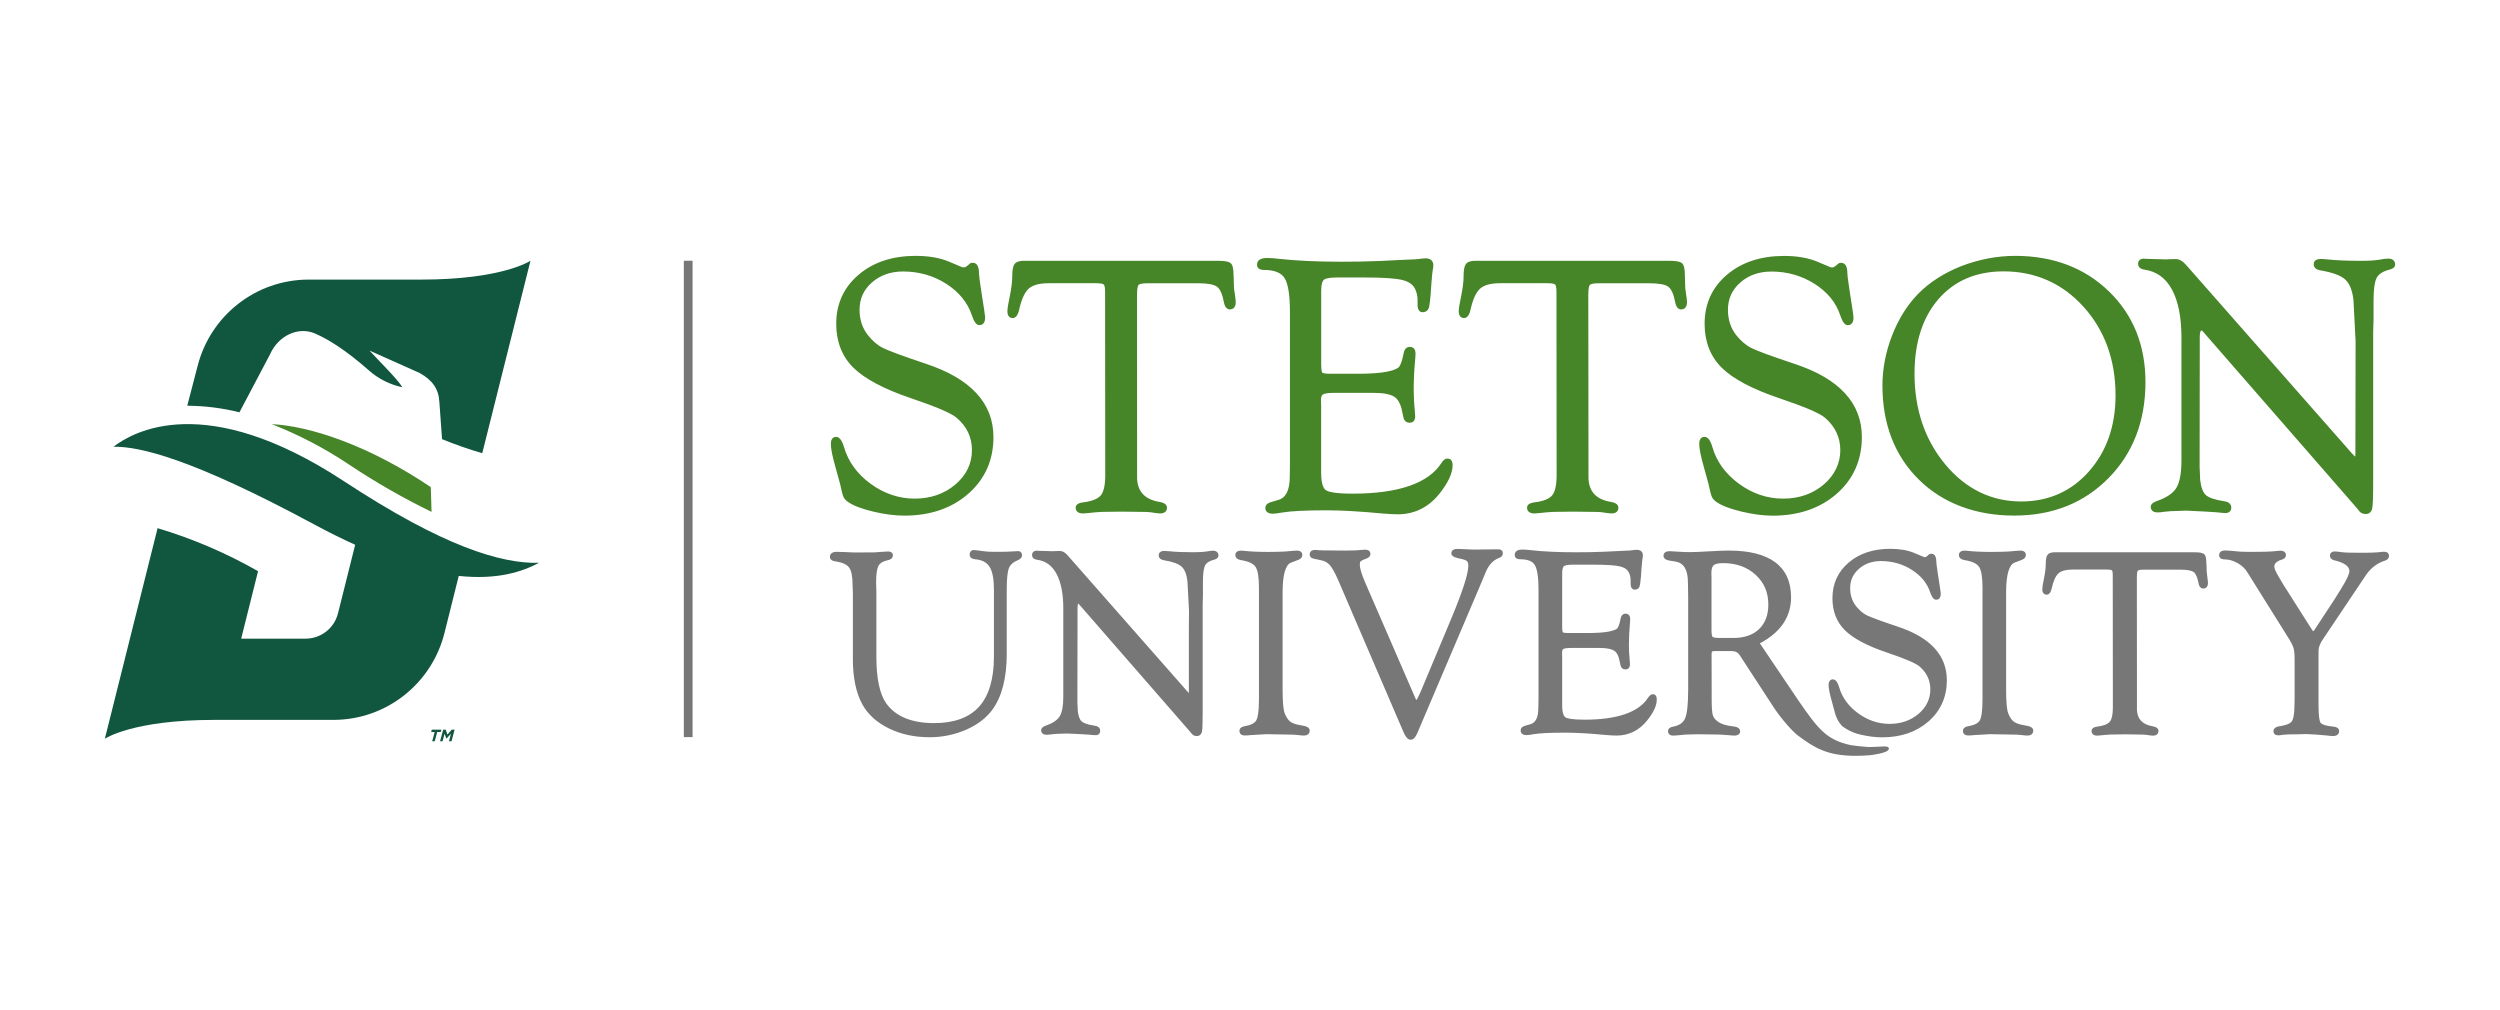
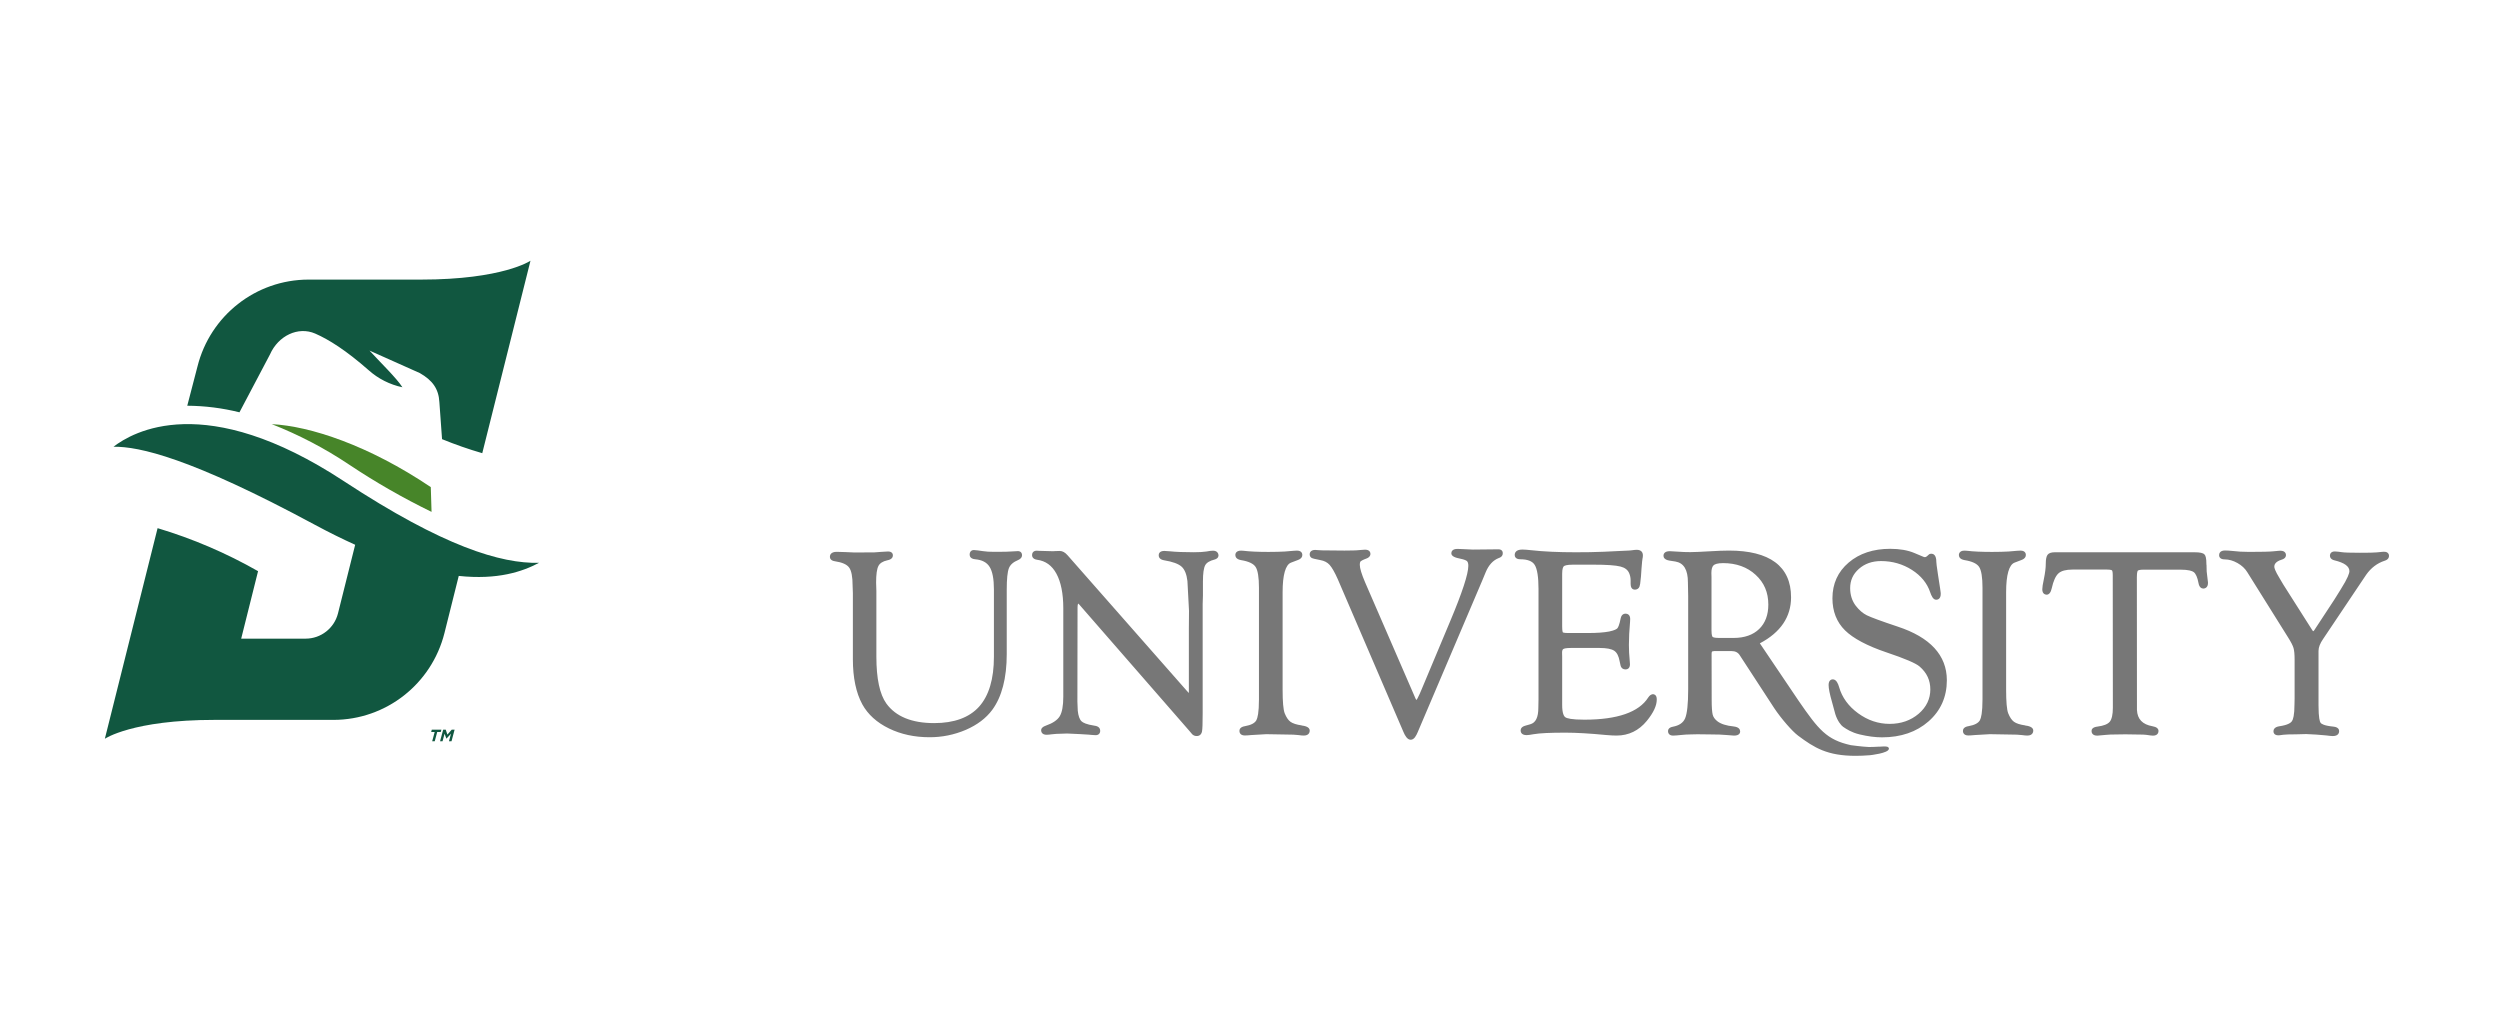
<svg xmlns="http://www.w3.org/2000/svg" width="240" height="97" viewBox="0 0 240 97" fill="none">
  <g clip-path="url(#clip0_5339_4214)">
-     <path d="M66.487 25.03H65.647V70.763H66.487V25.03Z" fill="#777777" />
+     <path d="M66.487 25.03H65.647V70.763V25.03Z" fill="#777777" />
    <path d="M41.429 49.142L41.356 46.763C35.397 42.752 29.769 40.901 26.086 40.718C28.698 41.742 31.195 43.047 33.528 44.611C36.058 46.299 38.699 47.812 41.431 49.142H41.429Z" fill="#478529" />
    <path d="M50.927 25.03C50.927 25.03 48.284 26.841 40.408 26.841H29.606C24.566 26.85 20.18 30.29 18.955 35.192L17.977 38.95C19.667 38.961 21.349 39.172 22.988 39.582L25.917 34.028C26.713 32.225 28.622 31.313 30.256 32.022C31.573 32.596 33.221 33.634 35.382 35.532C36.305 36.359 37.426 36.922 38.631 37.178C38.11 36.334 36.434 34.711 35.472 33.656L40.304 35.816C41.518 36.508 42.109 37.327 42.179 38.592L42.437 42.159C43.698 42.676 44.99 43.126 46.297 43.506L50.927 25.027V25.03ZM51.745 54.031C48.102 54.118 42.602 52.489 33.028 46.203C19.656 37.411 12.736 41.475 10.894 42.887C13.352 42.856 18.271 43.936 30.245 50.388C31.604 51.12 32.885 51.75 34.096 52.298L32.448 58.88C32.089 60.309 30.808 61.31 29.342 61.31H23.154L24.774 54.832C21.724 53.094 18.49 51.708 15.129 50.703L10.065 70.921C10.065 70.921 12.707 69.109 20.584 69.109H32.005C37.047 69.109 41.442 65.669 42.67 60.764L44.04 55.288C47.765 55.684 50.159 54.877 51.745 54.031ZM41.731 70.274H41.392L41.453 70.049H42.373L42.311 70.274H41.972L41.734 71.162H41.49L41.728 70.274H41.731ZM42.541 70.049H42.79L42.95 70.521L43.365 70.049H43.642L43.345 71.162H43.101L43.295 70.434L42.86 70.909H42.855L42.678 70.437L42.485 71.159H42.247L42.544 70.046L42.541 70.049Z" fill="#115740" />
    <path d="M97.706 52.906C97.961 52.906 98.115 53.057 98.115 53.302C98.115 53.437 98.051 53.629 97.745 53.761C97.283 53.952 96.989 54.208 96.857 54.54C96.717 54.891 96.647 55.586 96.647 56.601V62.792C96.647 65.096 96.176 66.898 95.254 68.15C94.662 68.949 93.81 69.593 92.72 70.065C91.616 70.538 90.427 70.78 89.228 70.774C87.795 70.774 86.489 70.493 85.337 69.93C84.18 69.368 83.319 68.589 82.784 67.618C82.181 66.513 81.876 65.056 81.876 63.293V56.933L81.85 56.224C81.85 55.37 81.738 54.782 81.514 54.481C81.298 54.185 80.844 53.983 80.158 53.882C79.732 53.823 79.67 53.586 79.67 53.449C79.67 53.311 79.734 52.976 80.32 52.976C80.53 52.976 80.816 52.984 81.186 53.001C81.567 53.027 81.842 53.038 82.013 53.038L83.922 53.029C83.986 53.029 84.157 53.018 84.603 52.979C84.92 52.953 85.135 52.942 85.253 52.942C85.685 52.942 85.718 53.229 85.718 53.313C85.718 53.485 85.623 53.71 85.172 53.792C84.751 53.887 84.466 54.067 84.331 54.329C84.18 54.616 84.107 55.153 84.107 55.926L84.132 56.745V63.048C84.132 65.149 84.457 66.662 85.093 67.543C85.996 68.788 87.537 69.418 89.676 69.418C91.593 69.418 93.042 68.89 93.987 67.846C94.934 66.794 95.416 65.183 95.416 63.051V56.582C95.416 55.581 95.276 54.846 94.996 54.41C94.727 53.983 94.27 53.747 93.608 53.688C93.151 53.643 93.087 53.387 93.087 53.24C93.087 52.973 93.244 52.804 93.493 52.804C93.715 52.816 93.978 52.849 94.34 52.906C94.64 52.956 95.015 52.976 95.442 52.976C96.358 52.976 96.93 52.965 97.134 52.939C97.44 52.92 97.625 52.908 97.701 52.908L97.706 52.906ZM116.449 52.866C116.883 52.866 116.959 53.162 116.976 53.288C116.984 53.404 116.945 53.614 116.6 53.716C116.14 53.831 115.838 54.011 115.703 54.258C115.557 54.52 115.482 55.043 115.482 55.811V57.164L115.456 57.994V68.468C115.456 69.43 115.437 70.006 115.392 70.223C115.336 70.499 115.154 70.659 114.893 70.659H114.862C114.711 70.659 114.565 70.597 114.456 70.493L114.17 70.155L103.547 57.965C103.53 57.952 103.522 57.952 103.502 57.952C103.502 57.957 103.444 58.022 103.444 58.34L103.43 67.357L103.466 68.232C103.516 68.724 103.643 69.07 103.83 69.247C103.965 69.374 104.287 69.548 105.058 69.663C105.546 69.719 105.619 69.995 105.619 70.155C105.619 70.417 105.453 70.577 105.178 70.577C105.052 70.577 104.923 70.566 104.783 70.552C104.727 70.543 104.528 70.521 103.713 70.476L102.44 70.417L101.868 70.437C101.566 70.437 101.263 70.456 100.963 70.493C100.8 70.518 100.641 70.532 100.475 70.538C100.041 70.538 99.96 70.265 99.951 70.147C99.934 69.925 100.091 69.764 100.416 69.655C101.067 69.427 101.512 69.126 101.734 68.76C101.961 68.383 102.076 67.756 102.076 66.896V58.39C102.076 56.984 101.849 55.867 101.414 55.069C100.985 54.284 100.377 53.848 99.567 53.738C99.141 53.679 99.077 53.426 99.077 53.28C99.077 53.083 99.197 52.866 99.528 52.866C99.573 52.866 99.643 52.872 99.744 52.88L101.081 52.917L101.266 52.906C101.47 52.894 101.627 52.892 101.737 52.892C101.997 52.892 102.252 53.032 102.493 53.313L113.954 66.341C114.033 66.431 114.089 66.488 114.131 66.527V60.334L114.145 58.643L113.993 55.78C113.918 55.13 113.727 54.661 113.433 54.399C113.133 54.126 112.567 53.921 111.746 53.786C111.3 53.71 111.235 53.454 111.235 53.302C111.235 53.181 111.291 52.889 111.776 52.889C111.886 52.889 112.068 52.9 112.317 52.925C112.878 52.984 113.649 53.015 114.607 53.015C115.106 53.015 115.513 52.99 115.812 52.945C116.093 52.889 116.303 52.866 116.46 52.866H116.449ZM124.961 69.638C124.47 69.568 124.109 69.452 123.885 69.292C123.669 69.134 123.484 68.859 123.33 68.474C123.195 68.122 123.131 67.362 123.131 66.218V56.843C123.131 55.195 123.411 54.214 123.935 54.014L124.577 53.769C124.944 53.643 125.023 53.432 125.023 53.271C125.023 53.176 124.986 52.858 124.507 52.858C124.456 52.858 124.347 52.864 124.182 52.875L123.349 52.945C122.915 52.97 122.388 52.984 121.777 52.984C120.779 52.984 119.975 52.948 119.378 52.875C119.041 52.838 118.831 52.869 118.702 53.004C118.621 53.086 118.584 53.201 118.596 53.316C118.607 53.482 118.708 53.693 119.142 53.772C119.86 53.887 120.331 54.109 120.535 54.422C120.751 54.748 120.86 55.423 120.86 56.419V67.14C120.86 68.417 120.726 68.929 120.611 69.143C120.457 69.424 120.09 69.61 119.521 69.711C119.081 69.781 118.985 69.998 118.985 70.167C118.985 70.268 119.022 70.605 119.501 70.605C119.666 70.605 119.871 70.591 120.106 70.566L121.564 70.482L123.372 70.513C123.983 70.513 124.417 70.532 124.669 70.569C124.868 70.6 125.034 70.614 125.168 70.614C125.69 70.614 125.734 70.251 125.734 70.141C125.74 69.756 125.174 69.674 124.964 69.649L124.961 69.638ZM143.841 52.734L141.391 52.759C141.271 52.759 140.901 52.745 140.29 52.709C140.166 52.7 140.043 52.695 139.92 52.695C139.423 52.695 139.339 52.945 139.328 53.097C139.309 53.418 139.763 53.55 140.155 53.626C140.612 53.716 140.777 53.817 140.831 53.868C140.915 53.944 140.959 54.098 140.959 54.32C140.959 55.099 140.374 56.888 139.213 59.648L136.483 66.162L136.284 66.626C136.125 66.983 136.029 67.138 135.979 67.205C135.92 67.126 135.872 67.039 135.839 66.943L131.051 55.907C130.715 55.122 130.541 54.554 130.541 54.222C130.541 54 130.592 53.921 130.62 53.89C130.651 53.859 130.771 53.769 131.2 53.609C131.5 53.493 131.562 53.308 131.562 53.176C131.562 53.08 131.525 52.768 131.046 52.768C130.976 52.768 130.855 52.779 130.681 52.793C130.331 52.83 130.07 52.844 129.897 52.844L129.064 52.855L127.879 52.844C127.021 52.844 126.732 52.83 126.637 52.819C126.511 52.807 126.385 52.799 126.256 52.793C125.771 52.793 125.729 53.119 125.729 53.215C125.729 53.381 125.807 53.51 125.95 53.578C126.015 53.609 126.166 53.657 126.758 53.769C127.127 53.834 127.43 53.991 127.64 54.225C127.867 54.478 128.131 54.939 128.422 55.592L134.737 70.282C134.872 70.6 135.093 71.016 135.429 71.016C135.766 71.016 135.965 70.603 136.097 70.296L142.294 55.735L142.63 54.925C142.916 54.236 143.342 53.778 143.883 53.572C144.197 53.465 144.264 53.277 144.264 53.136C144.284 52.886 144.118 52.734 143.852 52.734H143.841ZM158.645 66.651C158.494 66.665 158.359 66.766 158.231 66.957C157.339 68.369 155.274 69.089 152.095 69.089C150.865 69.089 150.422 68.963 150.273 68.856C150.133 68.76 149.968 68.476 149.968 67.675V63.062L149.959 62.654C149.959 62.474 149.999 62.353 150.08 62.305C150.142 62.269 150.315 62.204 150.8 62.204H153.55C154.225 62.204 154.702 62.294 154.968 62.474C155.223 62.646 155.4 62.986 155.489 63.498L155.565 63.847C155.615 64.114 155.795 64.263 156.056 64.263C156.156 64.263 156.476 64.229 156.476 63.776C156.476 63.7 156.465 63.571 156.451 63.4C156.4 62.904 156.375 62.404 156.375 61.906C156.375 61.254 156.411 60.514 156.484 59.709C156.496 59.58 156.498 59.481 156.498 59.422C156.498 58.964 156.182 58.916 156.058 58.911C155.943 58.911 155.669 58.95 155.587 59.352C155.453 60.03 155.332 60.247 155.265 60.317C155.206 60.382 155.027 60.511 154.489 60.623C153.998 60.719 153.312 60.77 152.454 60.77H150.537C150.122 60.77 150.032 60.708 150.032 60.708C150.027 60.699 149.968 60.601 149.968 60.128V55.083C149.968 54.576 150.069 54.41 150.128 54.36C150.192 54.303 150.394 54.208 151.01 54.208H152.964C154.225 54.208 155.103 54.267 155.568 54.388C155.999 54.498 156.269 54.709 156.406 55.038C156.496 55.254 156.54 55.49 156.54 55.73V56.056C156.54 56.216 156.566 56.337 156.619 56.427C156.689 56.542 156.804 56.607 156.964 56.607C157.179 56.596 157.334 56.486 157.398 56.295C157.429 56.205 157.477 56.014 157.533 55.344L157.583 54.61C157.634 53.941 157.662 53.71 157.678 53.64C157.704 53.536 157.718 53.426 157.718 53.319C157.718 52.976 157.502 52.782 157.132 52.782C157.017 52.782 156.84 52.796 156.605 52.833C156.535 52.841 156.33 52.864 155.728 52.883L153.959 52.968C153.065 53.004 152.171 53.021 151.274 53.018C149.617 53.018 148.185 52.953 147.005 52.821C146.649 52.782 146.363 52.757 146.15 52.757C145.508 52.757 145.413 53.083 145.413 53.28C145.413 53.404 145.469 53.69 145.954 53.69C146.641 53.69 147.106 53.87 147.33 54.228C147.571 54.61 147.697 55.389 147.697 56.545V67.126L147.681 67.945C147.681 68.864 147.431 69.382 146.91 69.528L146.439 69.663C146.063 69.764 145.982 69.97 145.982 70.124C145.982 70.26 146.038 70.572 146.56 70.572C146.691 70.572 146.91 70.541 147.235 70.482C147.821 70.38 148.849 70.335 150.284 70.335C151.31 70.335 152.633 70.411 154.206 70.563C154.618 70.6 154.948 70.614 155.192 70.614C156.353 70.614 157.331 70.136 158.096 69.202C158.738 68.412 159.049 67.745 159.049 67.154C159.06 66.673 158.763 66.642 158.637 66.637L158.645 66.651ZM180.404 71.683C180.88 71.657 181.16 71.624 181.275 71.747L181.331 71.804V71.894C181.301 72.31 179.529 72.501 179.512 72.501C179.028 72.54 178.565 72.56 178.145 72.56C175.426 72.56 174.187 71.795 172.62 70.625C172.043 70.198 170.967 68.952 170.316 67.967L167.037 62.935C166.866 62.643 166.603 62.502 166.216 62.502H164.557L164.357 62.542C164.332 62.573 164.313 62.648 164.313 62.778L164.321 67.191C164.321 67.894 164.357 68.372 164.422 68.623C164.481 68.847 164.632 69.056 164.862 69.236C165.193 69.497 165.72 69.669 166.429 69.739C166.925 69.795 167.04 70.015 167.051 70.186C167.065 70.285 167.031 70.383 166.967 70.456C166.872 70.563 166.706 70.617 166.465 70.617C166.345 70.617 166.101 70.597 165.714 70.56C165.378 70.524 164.854 70.504 164.15 70.504L162.953 70.49L162.311 70.504C162.031 70.504 161.695 70.524 161.305 70.566C161.075 70.594 160.846 70.611 160.616 70.617C160.31 70.617 160.131 70.456 160.131 70.183C160.131 70.063 160.19 69.843 160.588 69.767C161.199 69.652 161.585 69.39 161.77 68.963C161.964 68.504 162.065 67.576 162.065 66.198V57.206L162.04 55.91C162.04 54.694 161.644 54.039 160.826 53.904L160.246 53.814C159.789 53.73 159.694 53.513 159.694 53.347C159.694 53.218 159.755 52.914 160.296 52.914C160.361 52.914 160.658 52.928 161.179 52.965C161.473 52.99 161.846 53.004 162.275 53.004C162.651 53.004 163.306 52.973 164.217 52.92C164.884 52.88 165.473 52.855 165.986 52.855C167.923 52.855 169.417 53.232 170.414 53.972C171.432 54.725 171.942 55.856 171.942 57.338C171.942 59.223 170.936 60.711 168.946 61.76L172.673 67.284C174.577 70.043 175.353 71.022 177.682 71.536C177.688 71.536 178.733 71.683 179.426 71.714C179.72 71.714 180.093 71.694 180.407 71.677L180.404 71.683ZM164.304 55.417V60.514C164.304 61.006 164.388 61.116 164.408 61.138C164.433 61.163 164.548 61.242 165.013 61.242H166.426C167.463 61.242 168.29 60.955 168.876 60.387C169.461 59.825 169.759 59.034 169.759 58.044C169.759 56.874 169.363 55.938 168.542 55.184C167.732 54.436 166.678 54.059 165.417 54.059C164.862 54.059 164.621 54.169 164.514 54.258C164.369 54.385 164.293 54.635 164.293 55.007L164.304 55.414V55.417ZM182.161 60.148C180.603 59.631 179.611 59.262 179.215 59.068C178.84 58.883 178.484 58.576 178.164 58.168C177.8 57.696 177.615 57.119 177.615 56.461C177.615 55.715 177.89 55.108 178.456 54.61C179.016 54.112 179.734 53.862 180.58 53.862C181.668 53.862 182.663 54.149 183.546 54.711C184.423 55.274 185.009 55.994 185.295 56.852C185.41 57.189 185.575 57.575 185.872 57.575C186.007 57.575 186.312 57.518 186.312 57.006C186.312 56.956 186.306 56.849 186.248 56.469L186.049 55.184C185.917 54.329 185.889 54.039 185.889 53.949C185.889 53.297 185.628 53.159 185.404 53.159C185.247 53.159 185.169 53.224 185.155 53.249L184.984 53.401C184.857 53.508 184.762 53.502 184.642 53.451L183.781 53.089C183.15 52.821 182.363 52.686 181.458 52.686C179.843 52.686 178.501 53.128 177.475 54.003C176.438 54.883 175.914 56.039 175.914 57.437C175.914 58.688 176.32 59.723 177.122 60.514C177.906 61.287 179.246 62.002 181.104 62.629C182.856 63.217 183.93 63.675 184.28 63.984C184.975 64.586 185.311 65.306 185.311 66.19C185.311 67.073 184.947 67.874 184.19 68.521C183.434 69.165 182.497 69.492 181.404 69.492C180.311 69.492 179.302 69.148 178.374 68.471C177.452 67.798 176.836 66.952 176.553 65.959C176.463 65.647 176.303 65.236 175.961 65.216C175.835 65.216 175.546 65.273 175.546 65.759C175.546 66.097 175.656 66.634 175.877 67.407L176.124 68.313C176.16 68.442 176.183 68.524 176.188 68.552C176.393 69.21 176.749 69.644 176.934 69.77C177.29 70.012 177.735 70.313 178.526 70.504C179.302 70.69 180.028 70.785 180.678 70.785C182.481 70.785 183.986 70.268 185.14 69.253C186.306 68.232 186.898 66.898 186.898 65.298C186.892 62.904 185.3 61.18 182.169 60.151L182.161 60.148ZM194.418 69.638C193.927 69.568 193.566 69.452 193.342 69.292C193.126 69.134 192.941 68.859 192.787 68.474C192.652 68.122 192.588 67.362 192.588 66.218V56.843C192.588 55.195 192.868 54.214 193.395 54.014L194.037 53.769C194.401 53.643 194.482 53.432 194.482 53.271C194.482 53.176 194.446 52.858 193.967 52.858C193.916 52.858 193.807 52.864 193.641 52.875L192.809 52.945C192.375 52.97 191.848 52.984 191.237 52.984C190.239 52.984 189.434 52.948 188.837 52.875C188.495 52.838 188.285 52.869 188.162 53.004C188.083 53.089 188.044 53.201 188.055 53.316C188.067 53.482 188.165 53.693 188.602 53.772C189.32 53.887 189.79 54.109 189.995 54.422C190.211 54.748 190.32 55.423 190.32 56.419V67.14C190.32 68.417 190.186 68.929 190.071 69.143C189.914 69.424 189.549 69.61 188.978 69.711C188.538 69.781 188.442 69.998 188.442 70.167C188.442 70.268 188.476 70.605 188.958 70.605C189.123 70.605 189.328 70.591 189.563 70.566L191.021 70.482L192.829 70.513C193.44 70.513 193.874 70.532 194.126 70.569C194.325 70.6 194.494 70.614 194.628 70.614C195.149 70.614 195.194 70.251 195.194 70.141C195.2 69.756 194.634 69.674 194.423 69.649L194.418 69.638ZM211.818 54.228C211.818 53.519 211.723 53.319 211.627 53.224C211.493 53.083 211.196 53.018 210.671 53.018H197.254C196.91 53.018 196.677 53.102 196.559 53.269C196.45 53.426 196.394 53.696 196.394 54.129C196.394 54.506 196.335 54.993 196.214 55.578C196.108 56.059 196.06 56.385 196.06 56.573C196.06 57.015 196.335 57.08 196.47 57.091C196.705 57.091 196.876 56.886 196.966 56.478C197.123 55.769 197.341 55.288 197.616 55.04C197.885 54.798 198.336 54.678 198.964 54.678H202.266C202.655 54.678 202.742 54.748 202.748 54.754C202.756 54.759 202.824 54.832 202.824 55.206L202.835 67.939C202.835 68.592 202.734 69.044 202.538 69.286C202.341 69.523 201.946 69.677 201.355 69.753C200.884 69.809 200.789 70.015 200.789 70.175C200.789 70.31 200.845 70.622 201.341 70.622C201.4 70.622 201.545 70.611 202.196 70.546C202.431 70.521 202.723 70.51 203.067 70.51L204.04 70.496L204.951 70.51C205.671 70.51 205.949 70.529 206.047 70.546C206.366 70.597 206.579 70.622 206.689 70.622C207.174 70.622 207.216 70.279 207.216 70.175C207.216 69.939 207.019 69.784 206.635 69.719C205.674 69.548 205.186 69.036 205.147 68.15L205.139 55.395C205.139 54.903 205.217 54.796 205.234 54.782C205.248 54.768 205.349 54.686 205.795 54.686H209.295C210.111 54.686 210.453 54.813 210.599 54.922C210.798 55.074 210.955 55.429 211.055 55.969C211.134 56.405 211.35 56.503 211.54 56.503H211.546C211.675 56.492 211.986 56.413 211.966 55.915C211.95 55.704 211.924 55.493 211.891 55.282C211.846 55.06 211.826 54.714 211.826 54.236L211.818 54.228ZM228.825 52.965C228.697 52.976 228.475 52.996 228.158 53.029C227.934 53.055 227.393 53.066 226.55 53.066C225.639 53.066 225.056 53.046 224.826 53.01C224.599 52.973 224.369 52.951 224.139 52.939C223.727 52.939 223.679 53.232 223.674 53.322C223.668 53.457 223.716 53.699 224.111 53.794C225.061 54.022 225.543 54.368 225.543 54.83C225.543 55.024 225.398 55.488 224.702 56.593L224.097 57.563L222.174 60.494C222.124 60.57 222.079 60.595 222.065 60.595C222.065 60.595 222.034 60.584 221.981 60.5L219.201 56.123L218.845 55.521C218.399 54.793 218.334 54.514 218.334 54.41C218.334 54.295 218.334 53.944 219.041 53.727C219.383 53.626 219.453 53.432 219.453 53.291C219.453 53.19 219.411 52.869 218.917 52.869C218.887 52.869 218.797 52.869 218.242 52.925C217.911 52.962 217.129 52.982 215.924 52.982C215.341 52.982 214.78 52.951 214.256 52.886C214.038 52.861 213.819 52.847 213.6 52.847C213.09 52.847 213.034 53.164 213.034 53.299C213.034 53.42 213.09 53.702 213.57 53.702C213.97 53.702 214.38 53.817 214.792 54.048C215.204 54.278 215.529 54.579 215.747 54.942L219.649 61.18C219.929 61.622 220.106 61.965 220.176 62.201C220.246 62.432 220.282 62.809 220.282 63.326V67.056L220.271 67.599C220.271 68.659 220.137 69.081 220.022 69.241C219.915 69.396 219.615 69.607 218.814 69.722C218.323 69.798 218.253 70.054 218.253 70.206C218.253 70.296 218.29 70.591 218.718 70.591C218.769 70.591 218.878 70.586 219.215 70.535C219.414 70.51 219.826 70.496 220.431 70.496L221.392 70.47L222.373 70.521C222.769 70.546 223.068 70.572 223.276 70.597C223.632 70.642 223.848 70.662 223.946 70.662C224.498 70.662 224.557 70.33 224.557 70.189C224.557 70.049 224.487 69.804 224.01 69.756C223.102 69.666 222.847 69.489 222.777 69.39C222.701 69.284 222.578 68.932 222.578 67.717V62.48C222.578 62.142 222.729 61.76 223.018 61.343L227.155 55.173C227.62 54.514 228.212 54.067 228.91 53.837C229.271 53.727 229.344 53.524 229.344 53.375C229.355 53.274 229.294 52.937 228.828 52.973L228.825 52.965Z" fill="#777777" />
-     <path d="M88.862 34.916C93.179 36.334 95.371 38.699 95.371 41.962C95.371 44.164 94.561 45.992 92.96 47.396C91.368 48.794 89.303 49.502 86.814 49.502C85.917 49.502 84.922 49.373 83.843 49.117C82.747 48.855 81.959 48.56 81.443 48.209C81.208 48.054 81.048 47.877 80.967 47.691C80.891 47.52 80.788 47.117 80.647 46.451C80.502 45.928 80.359 45.404 80.216 44.881C79.91 43.821 79.762 43.076 79.762 42.614C79.762 42.001 80.118 41.937 80.266 41.937C80.692 41.956 80.897 42.505 81.023 42.915C81.424 44.307 82.284 45.494 83.576 46.44C84.868 47.385 86.298 47.868 87.814 47.868C89.331 47.868 90.665 47.41 91.721 46.507C92.772 45.607 93.305 44.507 93.305 43.225C93.305 41.942 92.814 40.958 91.847 40.114C91.351 39.681 89.863 39.042 87.425 38.218C84.86 37.349 83.013 36.367 81.931 35.304C80.835 34.224 80.277 32.801 80.277 31.088C80.277 29.173 80.998 27.589 82.422 26.377C83.834 25.171 85.678 24.563 87.901 24.563C89.154 24.563 90.225 24.749 91.096 25.114L92.29 25.618C92.475 25.697 92.641 25.702 92.831 25.542L93.072 25.337C93.112 25.272 93.229 25.227 93.378 25.227C93.664 25.227 93.983 25.407 93.983 26.251C93.983 26.436 94.059 27.016 94.207 27.975L94.482 29.758C94.561 30.287 94.572 30.433 94.572 30.498C94.572 31.142 94.191 31.212 94.025 31.212C93.739 31.212 93.515 30.917 93.294 30.256C92.893 29.049 92.072 28.039 90.844 27.249C89.611 26.459 88.215 26.062 86.696 26.062C85.505 26.062 84.499 26.419 83.705 27.117C82.904 27.823 82.517 28.681 82.517 29.735C82.517 30.666 82.778 31.476 83.293 32.143C83.745 32.722 84.243 33.147 84.776 33.409C85.317 33.679 86.693 34.188 88.857 34.911L88.862 34.916ZM118.43 26.644C118.43 25.68 118.295 25.412 118.18 25.297C118.009 25.117 117.614 25.035 116.905 25.035H98.302C97.846 25.035 97.546 25.142 97.391 25.356C97.246 25.556 97.176 25.924 97.176 26.506C97.176 27.035 97.092 27.713 96.921 28.526C96.781 29.19 96.71 29.637 96.71 29.893C96.71 30.43 97.01 30.526 97.212 30.537C97.652 30.537 97.79 29.938 97.837 29.738C98.059 28.742 98.367 28.059 98.759 27.707C99.143 27.364 99.785 27.19 100.668 27.19H105.245C105.775 27.19 105.921 27.274 105.963 27.317C105.993 27.348 106.089 27.477 106.089 27.992L106.103 45.644C106.103 46.569 105.957 47.213 105.677 47.553C105.396 47.891 104.83 48.121 103.992 48.225C103.513 48.282 103.266 48.456 103.266 48.737C103.266 48.903 103.331 49.291 103.961 49.291C104.082 49.291 104.466 49.255 105.139 49.185C105.464 49.148 105.876 49.134 106.352 49.134L107.698 49.117L108.964 49.134C109.769 49.134 110.287 49.148 110.492 49.185C110.932 49.255 111.218 49.291 111.369 49.291C111.963 49.291 112.031 48.906 112.031 48.74C112.031 48.448 111.776 48.256 111.28 48.178C109.906 47.939 109.217 47.205 109.161 45.936L109.155 28.25C109.155 27.575 109.262 27.395 109.306 27.35C109.351 27.305 109.522 27.193 110.139 27.193H114.991C115.913 27.193 116.538 27.302 116.84 27.53C117.135 27.753 117.356 28.256 117.496 29.024C117.603 29.586 117.863 29.707 118.099 29.707H118.104C118.309 29.688 118.651 29.572 118.631 28.965C118.62 28.788 118.587 28.506 118.525 28.101C118.46 27.8 118.435 27.314 118.435 26.65L118.43 26.644ZM138.932 44.015C138.742 44.029 138.571 44.161 138.405 44.406C137.158 46.386 134.28 47.39 129.846 47.39C128.122 47.39 127.502 47.21 127.281 47.053C127.076 46.912 126.83 46.504 126.83 45.359V38.972L126.813 38.404C126.813 38.128 126.877 37.943 127.015 37.861C127.124 37.796 127.396 37.715 128.052 37.715H131.864C132.811 37.715 133.486 37.844 133.868 38.1C134.238 38.348 134.49 38.84 134.619 39.568L134.725 40.052C134.784 40.395 135.006 40.581 135.342 40.581C135.499 40.581 135.858 40.519 135.858 39.973C135.858 39.861 135.846 39.692 135.821 39.456C135.751 38.767 135.715 38.072 135.715 37.38C135.715 36.466 135.765 35.439 135.872 34.334C135.886 34.154 135.891 34.022 135.891 33.943C135.891 33.386 135.541 33.305 135.35 33.299C135.174 33.299 134.863 33.369 134.764 33.856C134.585 34.761 134.414 35.102 134.305 35.228C134.198 35.349 133.915 35.524 133.192 35.676C132.505 35.811 131.55 35.881 130.358 35.881H127.699C127.043 35.881 126.942 35.78 126.942 35.774C126.931 35.766 126.835 35.639 126.835 34.925V27.918C126.835 27.224 126.97 26.956 127.085 26.864C127.205 26.757 127.519 26.639 128.346 26.639H131.051C132.808 26.639 134.03 26.723 134.683 26.895C135.3 27.055 135.695 27.361 135.891 27.828C136.02 28.141 136.087 28.473 136.087 28.819V29.271C136.087 29.477 136.124 29.64 136.194 29.755C136.278 29.896 136.404 29.991 136.609 29.972C136.881 29.958 137.071 29.82 137.155 29.586C137.195 29.471 137.262 29.209 137.34 28.284L137.41 27.269C137.466 26.521 137.511 26.062 137.545 25.913C137.579 25.736 137.601 25.598 137.601 25.477C137.601 25.044 137.329 24.799 136.855 24.799C136.701 24.799 136.466 24.825 136.138 24.87C136.037 24.884 135.743 24.909 134.91 24.934L132.452 25.055C131.213 25.106 129.972 25.128 128.73 25.125C126.437 25.125 124.442 25.03 122.81 24.85C122.421 24.799 122.026 24.771 121.633 24.765C120.843 24.765 120.675 25.117 120.675 25.418C120.675 25.604 120.764 25.916 121.35 25.916C122.328 25.916 122.993 26.177 123.318 26.695C123.662 27.238 123.833 28.329 123.833 29.941V44.608L123.819 45.739C123.819 47.053 123.455 47.789 122.704 47.998L122.054 48.189C121.574 48.316 121.473 48.571 121.473 48.768C121.473 48.974 121.569 49.317 122.205 49.317C122.382 49.317 122.681 49.277 123.13 49.196C123.946 49.061 125.369 48.99 127.368 48.99C128.797 48.99 130.628 49.097 132.814 49.303C133.38 49.348 133.84 49.373 134.176 49.373C135.768 49.373 137.102 48.723 138.148 47.444C139.008 46.378 139.451 45.441 139.451 44.654C139.445 44.085 139.126 44.015 138.935 44.026L138.932 44.015ZM161.756 26.644C161.756 25.68 161.621 25.412 161.506 25.297C161.33 25.117 160.94 25.035 160.228 25.035H141.631C141.175 25.035 140.875 25.142 140.721 25.356C140.575 25.556 140.505 25.924 140.505 26.506C140.505 27.035 140.421 27.713 140.25 28.526C140.11 29.19 140.039 29.637 140.039 29.893C140.039 30.45 140.376 30.531 140.544 30.537C140.984 30.537 141.121 29.938 141.169 29.738C141.39 28.742 141.699 28.059 142.091 27.707C142.475 27.364 143.117 27.19 144 27.19H148.577C149.109 27.19 149.252 27.274 149.294 27.317C149.325 27.348 149.421 27.477 149.421 27.992L149.435 45.644C149.435 46.569 149.289 47.213 149.008 47.553C148.728 47.891 148.162 48.121 147.324 48.225C146.845 48.282 146.598 48.456 146.598 48.737C146.598 48.903 146.663 49.291 147.293 49.291C147.414 49.291 147.798 49.255 148.47 49.185C148.795 49.148 149.207 49.134 149.684 49.134L151.032 49.117L152.299 49.134C153.103 49.134 153.622 49.148 153.827 49.185C154.267 49.255 154.552 49.291 154.704 49.291C155.301 49.291 155.365 48.906 155.365 48.74C155.365 48.448 155.113 48.256 154.614 48.178C153.241 47.939 152.551 47.205 152.495 45.936L152.478 28.25C152.478 27.575 152.585 27.395 152.63 27.35C152.675 27.305 152.846 27.193 153.459 27.193H158.314C159.236 27.193 159.855 27.302 160.164 27.53C160.458 27.753 160.679 28.256 160.82 29.024C160.926 29.586 161.201 29.721 161.425 29.707C161.63 29.688 161.966 29.572 161.952 28.965C161.941 28.788 161.907 28.506 161.845 28.101C161.787 27.806 161.756 27.314 161.756 26.65V26.644ZM172.233 34.916C170.069 34.193 168.69 33.69 168.141 33.414C167.608 33.147 167.109 32.72 166.658 32.149C166.142 31.479 165.882 30.672 165.882 29.741C165.882 28.686 166.271 27.831 167.07 27.122C167.866 26.419 168.869 26.068 170.061 26.068C171.577 26.068 172.976 26.47 174.209 27.255C175.436 28.039 176.263 29.049 176.658 30.261C176.88 30.919 177.104 31.218 177.39 31.218C177.555 31.218 177.937 31.147 177.937 30.503C177.937 30.396 177.906 30.157 177.847 29.764L177.572 27.98C177.387 26.788 177.348 26.388 177.348 26.256C177.348 25.573 177.146 25.232 176.743 25.232C176.591 25.232 176.482 25.283 176.437 25.342L176.196 25.547C176 25.708 175.834 25.708 175.655 25.623L174.461 25.12C173.589 24.754 172.519 24.569 171.266 24.569C169.04 24.569 167.199 25.176 165.786 26.377C164.362 27.584 163.642 29.167 163.642 31.088C163.642 32.801 164.197 34.224 165.29 35.304C166.366 36.37 168.213 37.349 170.784 38.218C173.222 39.042 174.716 39.675 175.212 40.114C176.179 40.955 176.67 41.998 176.67 43.225C176.67 44.451 176.137 45.613 175.086 46.507C174.024 47.413 172.712 47.868 171.179 47.868C169.646 47.868 168.233 47.387 166.941 46.44C165.649 45.494 164.786 44.313 164.388 42.918C164.197 42.263 163.967 41.953 163.631 41.937C163.48 41.937 163.126 42.001 163.126 42.614C163.126 43.076 163.278 43.821 163.583 44.881C163.849 45.843 163.99 46.364 164.015 46.451C164.155 47.114 164.261 47.522 164.334 47.691C164.413 47.877 164.581 48.054 164.811 48.209C165.327 48.56 166.114 48.858 167.21 49.117C168.286 49.373 169.284 49.505 170.181 49.505C172.664 49.505 174.733 48.796 176.328 47.399C177.925 45.995 178.738 44.167 178.738 41.965C178.747 38.702 176.56 36.331 172.241 34.919L172.233 34.916ZM193.461 24.563C197.097 24.563 200.121 25.708 202.45 27.966C204.785 30.222 205.965 33.153 205.965 36.677C205.965 40.406 204.774 43.509 202.422 45.894C200.073 48.287 197.029 49.497 193.366 49.497C189.703 49.497 186.533 48.335 184.215 46.048C181.897 43.762 180.714 40.724 180.714 37.017C180.714 35.408 181.025 33.791 181.636 32.216C182.247 30.638 183.085 29.297 184.117 28.231C185.213 27.111 186.617 26.206 188.287 25.547C189.969 24.901 191.707 24.563 193.461 24.563ZM194.042 48.141C196.651 48.141 198.834 47.176 200.527 45.267C202.229 43.351 203.092 40.893 203.092 37.954C203.092 34.565 202.055 31.701 200.012 29.443C197.968 27.193 195.39 26.051 192.343 26.051C189.734 26.051 187.634 26.94 186.107 28.7C184.568 30.464 183.794 32.877 183.794 35.878C183.794 39.315 184.795 42.252 186.768 44.608C188.73 46.951 191.18 48.141 194.042 48.141ZM229.273 24.825C229.806 24.825 229.915 25.151 229.935 25.348C229.949 25.525 229.873 25.75 229.458 25.865C228.802 26.026 228.371 26.287 228.172 26.65C227.967 27.021 227.861 27.761 227.861 28.835V30.706L227.824 31.856V46.378C227.824 47.711 227.793 48.498 227.734 48.796C227.664 49.148 227.437 49.345 227.109 49.345H227.07C226.849 49.331 226.681 49.261 226.554 49.14L226.17 48.675L211.439 31.777C211.411 31.746 211.372 31.73 211.329 31.732C211.254 31.732 211.178 31.918 211.178 32.337L211.164 44.836L211.215 46.057C211.29 46.76 211.47 47.252 211.747 47.514C212.033 47.776 212.613 47.978 213.485 48.113C214.076 48.183 214.202 48.49 214.202 48.732C214.202 49.052 214.003 49.249 213.661 49.249C213.496 49.249 213.317 49.238 213.12 49.213C213.031 49.196 212.708 49.168 211.632 49.106L209.869 49.021L209.054 49.052C208.602 49.052 208.182 49.078 207.792 49.128C207.574 49.165 207.352 49.185 207.131 49.193C206.601 49.193 206.489 48.892 206.469 48.709C206.45 48.442 206.654 48.237 207.069 48.096C207.991 47.776 208.622 47.351 208.933 46.83C209.253 46.302 209.418 45.419 209.418 44.206V32.407C209.418 30.447 209.107 28.883 208.493 27.769C207.89 26.675 207.01 26.045 205.878 25.89C205.337 25.812 205.256 25.505 205.256 25.328C205.256 25.016 205.466 24.83 205.811 24.83C205.87 24.83 205.97 24.836 206.102 24.85L207.955 24.901L208.216 24.886C208.496 24.875 208.714 24.87 208.866 24.87C209.208 24.87 209.541 25.061 209.864 25.432L225.756 43.492C225.946 43.708 226.047 43.798 226.092 43.829C226.109 43.782 226.117 43.734 226.117 43.683L226.137 32.77L225.932 28.793C225.823 27.873 225.557 27.204 225.136 26.827C224.71 26.442 223.909 26.149 222.768 25.958C222.232 25.868 222.115 25.581 222.115 25.359C222.115 25.173 222.204 24.861 222.79 24.861C222.936 24.861 223.171 24.875 223.53 24.912C224.312 24.996 225.38 25.038 226.711 25.038C227.412 25.038 227.978 25.002 228.393 24.937C228.78 24.858 229.063 24.822 229.276 24.822L229.273 24.825Z" fill="#478529" />
  </g>
  <defs>
    <clipPath id="clip0_5339_4214">
      <rect width="219.871" height="48" fill="white" transform="translate(10.065 24.563)" />
    </clipPath>
  </defs>
</svg>